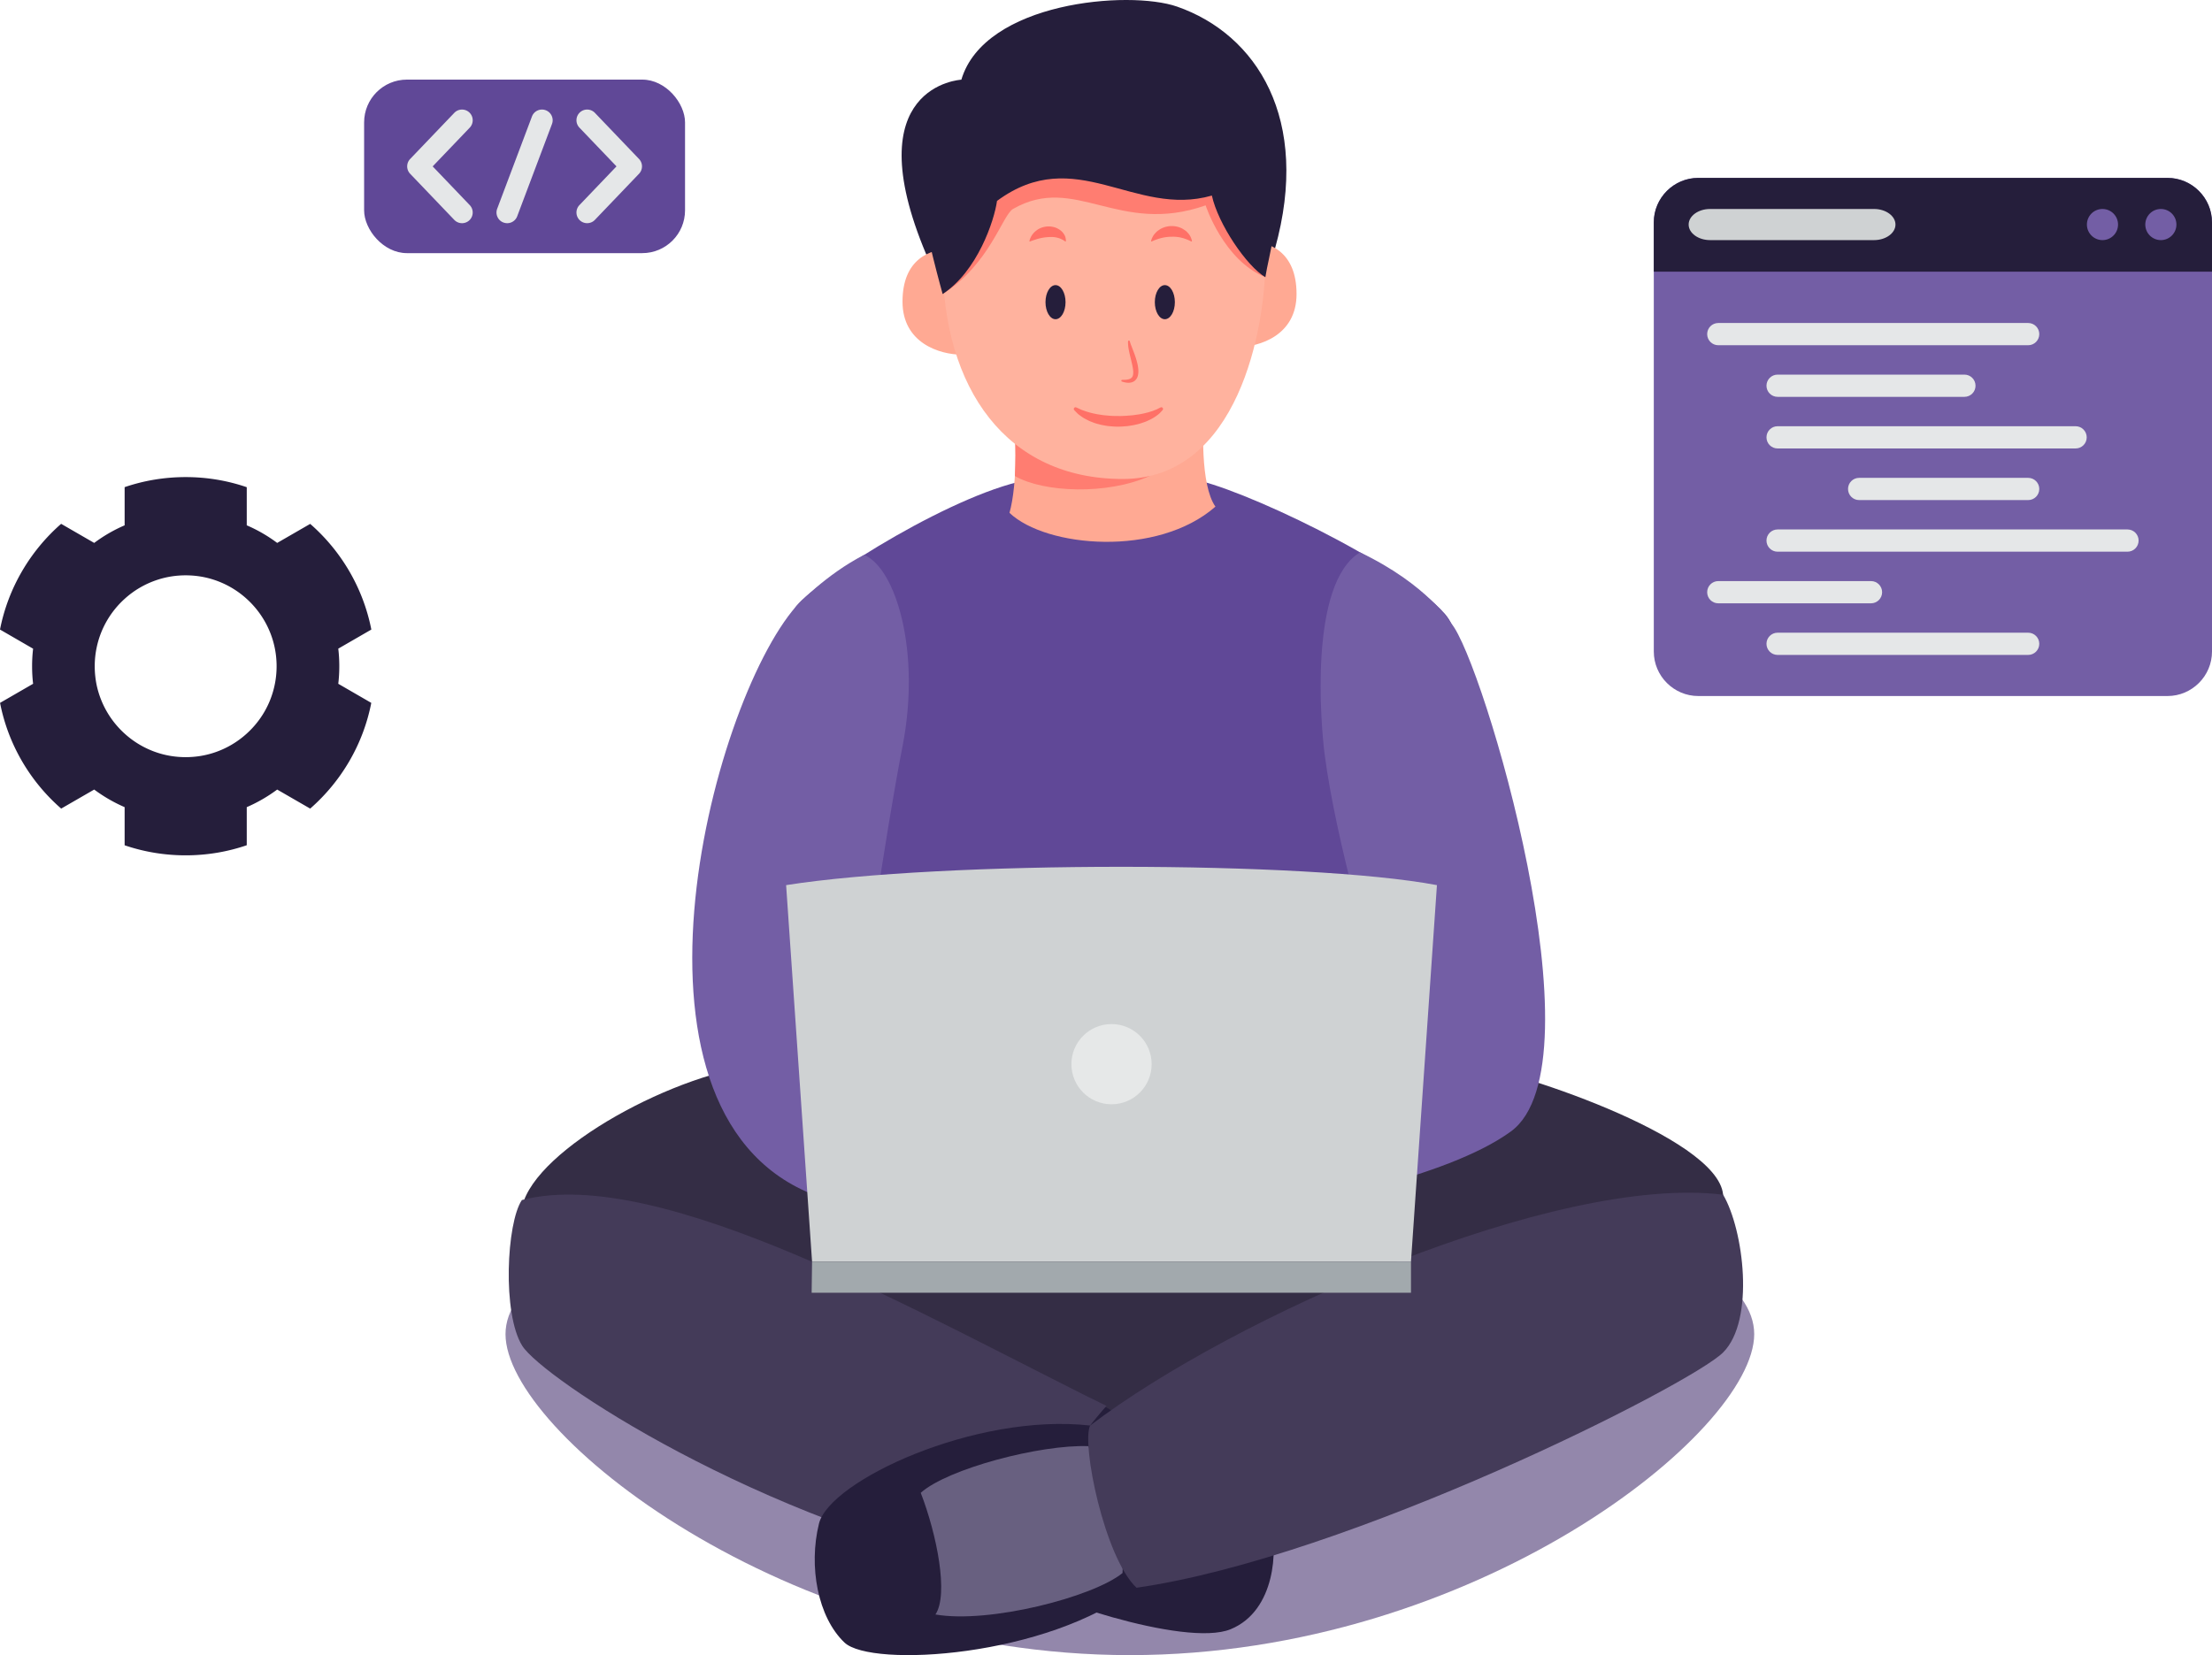
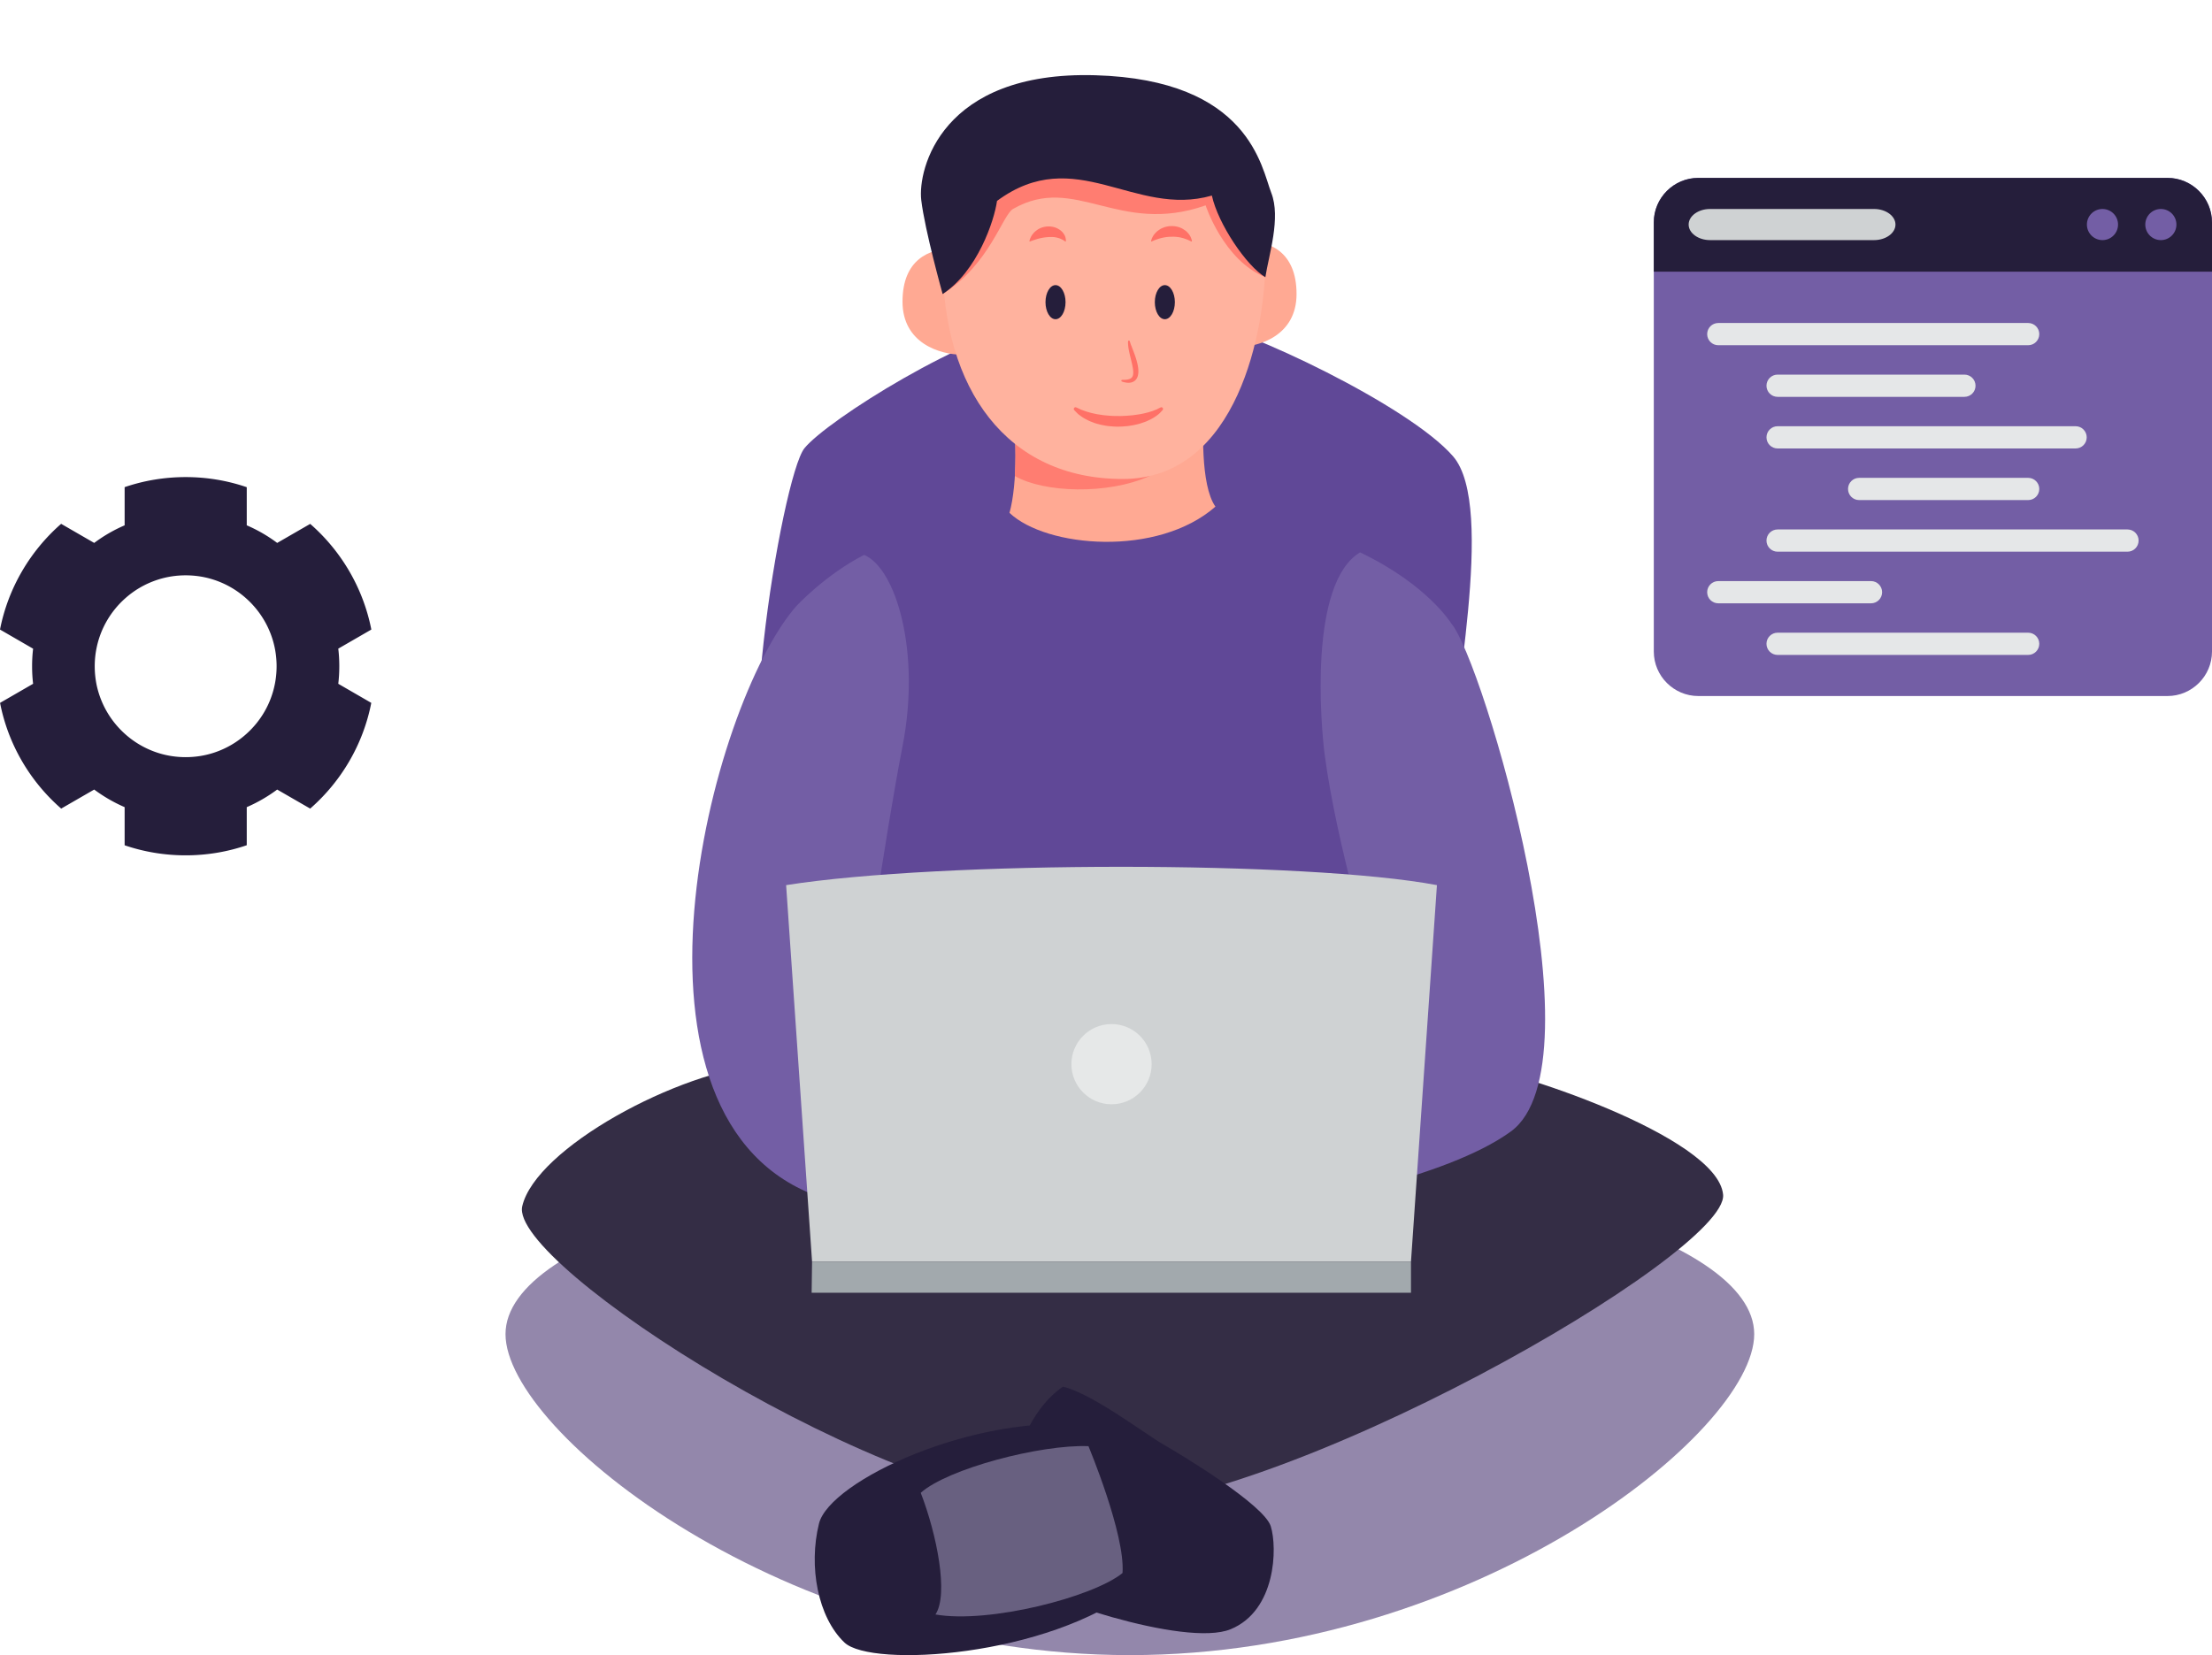
<svg xmlns="http://www.w3.org/2000/svg" id="Ebene_2" viewBox="0 0 2067.63 1547.52">
  <defs>
    <style>.cls-1{fill:#ff7d71}.cls-3{fill:#cfd2d3}.cls-4{fill:#e5e7e8}.cls-5{fill:#735ea5}.cls-6{fill:#604897}.cls-7{fill:#ffa993}.cls-8{fill:#443b59}.cls-13{fill:#251e3b}</style>
  </defs>
  <g id="Layer_1">
    <path d="M2067.63 207.9v401.3c0 22.87-18.71 41.58-41.58 41.58h-438.61c-22.87 0-41.58-18.71-41.58-41.58V207.9c0-22.87 18.71-41.57 41.58-41.57h438.61c22.87 0 41.58 18.71 41.58 41.57z" class="cls-5" />
    <path d="M2067.63 207.9v46.11h-521.78V207.9c0-22.87 18.71-41.57 41.58-41.57h438.61c22.87 0 41.58 18.71 41.58 41.57z" class="cls-13" />
    <path d="M2005.27 209.95c0 8.04 6.51 14.55 14.55 14.55s14.55-6.52 14.55-14.55-6.52-14.55-14.55-14.55-14.55 6.52-14.55 14.55zm-54.57 0c0 8.04 6.51 14.55 14.55 14.55s14.55-6.52 14.55-14.55-6.51-14.55-14.55-14.55-14.55 6.52-14.55 14.55z" class="cls-5" />
    <path d="M1771.76 209.95c0 8-9 14.55-20 14.55h-153.32c-11.01 0-20-6.55-20-14.55s8.99-14.55 20-14.55h153.32c11 0 20 6.55 20 14.55z" class="cls-3" />
    <path d="M1895.79 322.79h-289.64c-5.74 0-10.4-4.65-10.4-10.4s4.66-10.39 10.4-10.39h289.64c5.74 0 10.39 4.65 10.39 10.39s-4.65 10.4-10.39 10.4zm-59.59 48.26h-174.62c-5.74 0-10.39-4.65-10.39-10.39s4.65-10.4 10.39-10.4h174.62c5.74 0 10.39 4.65 10.39 10.4s-4.65 10.39-10.39 10.39zm103.93 48.26h-278.55c-5.74 0-10.39-4.65-10.39-10.39s4.65-10.4 10.39-10.4h278.55c5.74 0 10.39 4.65 10.39 10.4s-4.65 10.39-10.39 10.39zm-44.34 48.26H1737.8c-5.74 0-10.39-4.65-10.39-10.39s4.65-10.39 10.39-10.39h157.99c5.74 0 10.39 4.65 10.39 10.39s-4.65 10.39-10.39 10.39zm92.85 48.26h-327.06c-5.74 0-10.39-4.65-10.39-10.4s4.65-10.39 10.39-10.39h327.06c5.74 0 10.39 4.65 10.39 10.39s-4.65 10.4-10.39 10.4zm-239.75 48.27h-142.74c-5.74 0-10.4-4.65-10.4-10.39s4.66-10.4 10.4-10.4h142.74c5.73 0 10.39 4.65 10.39 10.4s-4.66 10.39-10.39 10.39zm146.9 48.25h-234.21c-5.74 0-10.39-4.65-10.39-10.39s4.65-10.39 10.39-10.39h234.21c5.74 0 10.39 4.65 10.39 10.39s-4.65 10.39-10.39 10.39z" class="cls-4" />
    <path d="M317.15 622.93c0-5.55-.3-11.05-.95-16.45l30.9-17.85c-7.7-39.1-28.3-73.6-57.15-98.8l-30.85 17.8c-8.75-6.55-18.3-12.1-28.45-16.45v-35.65c-17.9-6.15-37.15-9.45-57.1-9.45s-39.15 3.3-57.05 9.4v35.7c-10.15 4.35-19.7 9.9-28.45 16.45l-30.9-17.85C28.3 515.03 7.7 549.53 0 588.63l30.95 17.9c-.65 5.4-.95 10.85-.95 16.4s.3 11.05.95 16.4L.05 657.18c7.65 39.15 28.25 73.65 57.15 98.85l30.85-17.8c8.75 6.5 18.3 12.05 28.45 16.45v35.65c17.9 6.1 37.1 9.4 57.05 9.4s39.2-3.3 57.1-9.45v-35.6c10.15-4.4 19.7-9.95 28.45-16.45l30.85 17.8c28.85-25.25 49.45-59.7 57.1-98.85l-30.85-17.85c.65-5.35.95-10.85.95-16.4zm-60.5 17.9c-3.75 17.7-13.05 33.35-26 45.05a84.747 84.747 0 0 1-31.05 18c-8.2 2.65-16.95 4.05-26.05 4.05s-17.85-1.4-26.05-4.05a84.837 84.837 0 0 1-31-17.95 85.21 85.21 0 0 1-26.1-45.1c-1.2-5.75-1.85-11.75-1.85-17.9s.65-12.15 1.9-17.95c3.8-17.7 13.1-33.35 26.05-45.05 8.85-8.05 19.4-14.2 31.05-17.95 8.2-2.65 16.95-4.05 26-4.05s17.85 1.4 26.05 4.05a84.747 84.747 0 0 1 31.05 18c12.9 11.7 22.2 27.35 26 45 1.25 5.8 1.9 11.8 1.9 17.95s-.65 12.15-1.9 17.9z" class="cls-13" />
-     <rect width="299.98" height="162.25" x="340.35" y="74.43" class="cls-6" rx="40" ry="40" />
-     <path d="M548.84 208.68c-2.48 0-4.97-.92-6.91-2.77-3.99-3.82-4.13-10.15-.31-14.14l34.64-36.21-34.64-36.21c-3.82-3.99-3.68-10.32.31-14.14 3.99-3.82 10.32-3.67 14.14.31l41.25 43.12c3.7 3.86 3.7 9.96 0 13.82l-41.25 43.12a9.992 9.992 0 0 1-7.23 3.09zm-116.98 0c-2.63 0-5.26-1.03-7.23-3.09l-41.25-43.12c-3.7-3.86-3.7-9.96 0-13.82l41.25-43.12c3.82-3.99 10.15-4.14 14.14-.31 3.99 3.82 4.13 10.15.31 14.14l-34.64 36.21 34.64 36.21c3.82 3.99 3.68 10.32-.31 14.14a9.988 9.988 0 0 1-6.91 2.77zm42.23 0c-1.17 0-2.36-.21-3.52-.64-5.17-1.95-7.78-7.72-5.83-12.88l32.5-86.25c1.94-5.17 7.72-7.78 12.88-5.83 5.17 1.95 7.78 7.72 5.83 12.88l-32.5 86.25a10.006 10.006 0 0 1-9.36 6.48z" class="cls-4" />
    <path fill="#9387ab" d="M1639.72 1247.42c0 91.7-261.29 300.1-583.6 300.1s-583.6-208.4-583.6-300.09 261.29-166.04 583.6-166.04 583.6 74.34 583.6 166.03z" />
  </g>
  <g id="Layer_2">
    <path fill="#342d45" d="M1368.22 994.99c40.08 2.96 237.43 67.04 242.43 122.04s-415 297.5-599.06 295c-184.06-2.5-535.94-230-523.44-284.17 12.5-54.16 145.59-126.51 227.5-132.88 102.5-7.96 652.57 0 652.57 0z" />
    <path d="M993.66 1296.54c27.91 6.77 76.67 44.27 94.17 54.27s93.75 56.25 100 76.25 5 78.75-37.5 96.25-185-31.25-203.75-48.75c-21.25-138.75 47.08-178.02 47.08-178.02z" class="cls-13" />
-     <path d="M487.82 1122.03c-14.34 21.25-18.43 106.25.32 136.25s221.25 165 455 212.5c-7.5-35 74.45-138.01 91.12-156.25-170.83-84.07-416.12-226.25-546.44-192.5z" class="cls-8" />
    <path d="M1018.98 1332.87c-107.08-12.08-243.56 51.67-253.45 91.67-9.89 40-1.14 87.5 23.86 111.25s189.58 13.76 272.92-51.25c17.08-67.5-43.33-151.67-43.33-151.67z" class="cls-13" />
    <path fill="#686080" d="M1017.42 1352.16c-44.69-1.79-131.77 21.12-156.77 43.62 15 38.75 26.25 95 13.75 113.75 50 8.75 147.22-16.25 174.86-38.75 2.64-36.25-31.84-118.62-31.84-118.62z" />
-     <path d="M1610.65 1117.03c19.19 32.5 30 117.5 0 147.5s-350 191.67-548.33 220c-30-28.34-51.67-135-43.33-151.67 133.33-101.66 435-235 591.67-215.83z" class="cls-8" />
-     <path d="M1350.69 862.84c5.32 67.34-28.75 75-52.5 91.25s-16.25 65-7.5 147.5c-53.75 42.5-345 106.25-506.25 20 3.75-23.75 6.25-88.75 2.5-117.5s-17.5-45-66.25-73.75 2.5-337.5 23.75-363.75 152.5-108.75 221.25-118.75c0 0 105-6.25 147.5 0s196.25 78.75 237.5 126.25-3.75 241.25 0 288.75z" class="cls-6" />
+     <path d="M1350.69 862.84c5.32 67.34-28.75 75-52.5 91.25c-53.75 42.5-345 106.25-506.25 20 3.75-23.75 6.25-88.75 2.5-117.5s-17.5-45-66.25-73.75 2.5-337.5 23.75-363.75 152.5-108.75 221.25-118.75c0 0 105-6.25 147.5 0s196.25 78.75 237.5 126.25-3.75 241.25 0 288.75z" class="cls-6" />
    <path d="M1203.98 1127.87c6.67-1.66 146.67-25 208.34-70 86.44-63.08-26.74-441.62-55.71-474.85 0 0-22.17-36.42-85.31-66.56-48.11 28.88-36.64 161.79-33.11 188.88 10.79 82.52 44.91 196.3 52.46 222.52-18.33 20-106.67 60-106.67 60l20 140zm-320 8.33s-59.97 2.78-116.67-16.67c-203.93-69.96-104.12-460.44-22.87-552.94 0 0 27.34-29.44 63.27-47.76 29.52 12.24 53.29 90.06 35.9 179.03-16.29 83.33-39.63 244.99-39.63 261.67 18.33 13.33 71.66 40 71.66 40l8.33 136.67z" class="cls-5" />
    <path d="M1318.9 1179.53H759.06l-24.25-351.94c145.13-22.85 487.07-22.85 608.34 0l-24.25 351.94z" class="cls-3" />
    <path fill="#e6e8e8" d="M1076.48 994.99c0 20.71-16.79 37.5-37.5 37.5s-37.5-16.79-37.5-37.5 16.79-37.5 37.5-37.5 37.5 16.79 37.5 37.5z" />
    <path fill="#a2a9ad" d="M1318.9 1179.53v29.17H758.67l.39-29.17h559.84z" />
    <path d="M1126.11 375.35c-2.16 22.51-4.17 78.34 10 98.34-54.17 47.5-158.33 38.33-192.5 5.83 7.5-26.67 7.5-81.67 0-99.17s88.33-30.83 88.33-30.83l94.17 25.83z" class="cls-7" />
-     <path d="M865.8 237.88C799.06 79.5 898.61 74.51 898.61 74.51 920.28 1.73 1055.2-9.52 1100.27 6.18c74.17 25.83 125.34 104.91 91.5 226.28 0 0-41.71 181.94-142.33 181.63-100.94-.31-183.64-176.22-183.64-176.22z" class="cls-13" />
    <path d="M1211.93 274.93c0 38.56-34.43 49.58-55.83 49.58s-15.2-34.43-15.2-56.06 2.97-43.11 24.37-43.11 46.66 10 46.66 49.58zm-368.32 7.12c0 38.56 34.43 49.58 55.83 49.58s15.21-34.43 15.21-56.06-2.97-43.11-24.38-43.11-46.66 10-46.66 49.59z" class="cls-7" />
    <path d="M1074.54 445.07c-39.26 17.78-99.18 15.55-125.89 0 .51-12.24.8-27.65 0-36.52 31.62 10.13 125.89 36.52 125.89 36.52z" class="cls-1" />
    <path fill="#ffb29e" d="M881.11 243.68c0 120 60 204.17 168.33 204.17s133.33-141.67 133.33-204.17-100.83-134.16-154.99-134.16c-131.67 0-146.67 134.16-146.67 134.16z" />
    <path d="M881.11 274.93c44.17-27.92 55.79-73.83 65.83-79.58 58.12-33.33 98.44 25.28 180-3.33 0 0 16.67 51.41 55.83 67.16 1.83-33.13-40.35-89.71-65.18-112.18-24.82-22.48-169.03-47.33-195.68 6.76-26.64 54.09-40.81 121.18-40.81 121.18z" class="cls-1" />
    <path d="M881.11 274.93c32.5-21.25 48.33-68.75 50.83-87.08 73.33-54.16 128.33 15.83 200.83-5 5.84 26.67 32.5 65.99 50 76.33 3.23-20.95 14.68-55.56 5.52-78.9-9.17-23.33-20.23-105.77-164.54-109.93-144.31-4.16-165.97 88.33-162.64 116.67 3.33 28.33 20 87.92 20 87.92z" class="cls-13" />
    <ellipse cx="1088.82" cy="282.53" class="cls-13" rx="9.37" ry="15.94" />
    <ellipse cx="986.63" cy="282.53" class="cls-13" rx="9.37" ry="15.94" />
    <path fill="#ff7167" d="M1076.06 224.91s.06-.21.17-.62c.14-.39.29-1.07.62-1.7.61-1.36 1.63-3.18 3.24-4.81.79-.87 1.7-1.75 2.78-2.43 1.03-.78 2.22-1.5 3.49-2.09 1.3-.52 2.66-1.09 4.12-1.35 1.45-.33 2.95-.51 4.47-.53 1.52-.01 3.05.09 4.53.41 1.49.21 2.92.74 4.26 1.3 1.36.46 2.54 1.37 3.64 2.09 1.13.65 2.05 1.6 2.84 2.5 1.65 1.66 2.6 3.56 3.13 4.94.55 1.38.72 2.28.71 2.28l.08.4a.414.414 0 0 1-.58.46s-.55-.26-1.51-.7c-.95-.48-2.32-1.08-4.02-1.66-.84-.33-1.76-.66-2.76-.88-1-.24-2.03-.58-3.15-.7-2.21-.37-4.6-.58-6.98-.45-4.78-.05-9.55 1.01-12.96 2.18-3.46 1.1-5.6 2.21-5.6 2.21a.42.42 0 0 1-.57-.18c-.06-.1-.07-.2-.04-.3l.1-.38zm-113.71-.01s.18-.89.73-2.19c.54-1.28 1.45-2.97 2.83-4.52.68-.8 1.46-1.64 2.38-2.3.92-.68 1.87-1.5 3-2.01 2.19-1.17 4.8-1.89 7.54-2.13 2.74-.19 5.66.23 8.27 1.23 2.61 1.11 4.89 2.69 6.39 4.54.77.9 1.33 1.88 1.77 2.72.46.81.63 1.77.81 2.44.3 1.42.26 2.28.26 2.28l-.02.42c0 .23-.2.41-.43.4-.08 0-.15-.03-.21-.07l-1.24-.8c-.73-.59-1.96-1.11-3.4-1.78a22.82 22.82 0 0 0-5.24-1.36c-1.98-.23-4.12-.27-6.25-.06-4.28.24-8.54 1.26-11.63 2.28-3.12.97-5.13 1.79-5.13 1.79a.39.39 0 0 1-.51-.21.336.336 0 0 1-.02-.22l.09-.46zm93.65 94.08.63 1.94c.36 1.19 1.1 2.9 1.87 4.97 1.59 4.15 3.83 9.71 5.04 15.87.52 3.09.91 6.37 0 9.72-.42 1.66-1.4 3.32-2.73 4.42-1.33 1.12-2.85 1.65-4.15 1.85-2.65.43-4.58-.17-5.94-.39-1.32-.38-2.05-.64-2.05-.64a.798.798 0 0 1-.48-1.02c.11-.31.39-.51.71-.53h.06s.75-.04 2.01-.03c1.23-.06 3.1-.14 4.83-.79 1.77-.69 2.97-1.8 3.31-3.97.38-2.15.07-4.94-.47-7.7-1.1-5.58-2.79-11.33-3.57-15.83-.44-2.24-.57-4.17-.66-5.55-.08-1.41.03-2.12.03-2.12v-.07c.08-.44.49-.74.93-.67.3.05.55.27.63.55zm-50.02 61.95s1.26.52 3.41 1.54c1.07.59 2.38 1.02 3.78 1.5 1.39.52 2.96 1.06 4.83 1.54 1.8.56 3.79 1 5.91 1.43 2.08.53 4.39.69 6.69 1.14 2.35.26 4.78.49 7.25.67 2.48.16 4.99.24 7.52.2 2.53.12 5.06-.12 7.55-.2 2.46-.28 4.95-.28 7.28-.7 2.35-.32 4.63-.6 6.75-1.06 2.17-.34 4.08-.95 5.97-1.34 1.77-.59 3.48-1.02 4.91-1.55 1.38-.61 2.7-1.02 3.69-1.49 1.92-1 3.12-1.57 3.12-1.57l.23-.11a1.59 1.59 0 0 1 2.11.76c.27.58.16 1.24-.23 1.7 0 0-.92 1.06-2.7 2.91-1.87 1.69-4.76 3.88-8.57 5.85-1.93.83-4 2.01-6.33 2.69-2.29.82-4.74 1.64-7.32 2.15-2.58.66-5.27 1.01-8.03 1.43-2.76.18-5.57.52-8.39.47-2.82.09-5.63-.18-8.41-.42-2.77-.22-5.47-.82-8.07-1.34-2.58-.68-5.08-1.24-7.35-2.22-1.14-.44-2.25-.87-3.32-1.28-1.03-.53-2.02-1.05-2.98-1.54-1.9-.91-3.6-2.03-5.05-3.12-1.5-1.01-2.68-1.95-3.46-2.81-1.69-1.67-2.62-2.67-2.62-2.67-.6-.66-.56-1.68.1-2.29.47-.44 1.15-.53 1.71-.3z" />
  </g>
</svg>